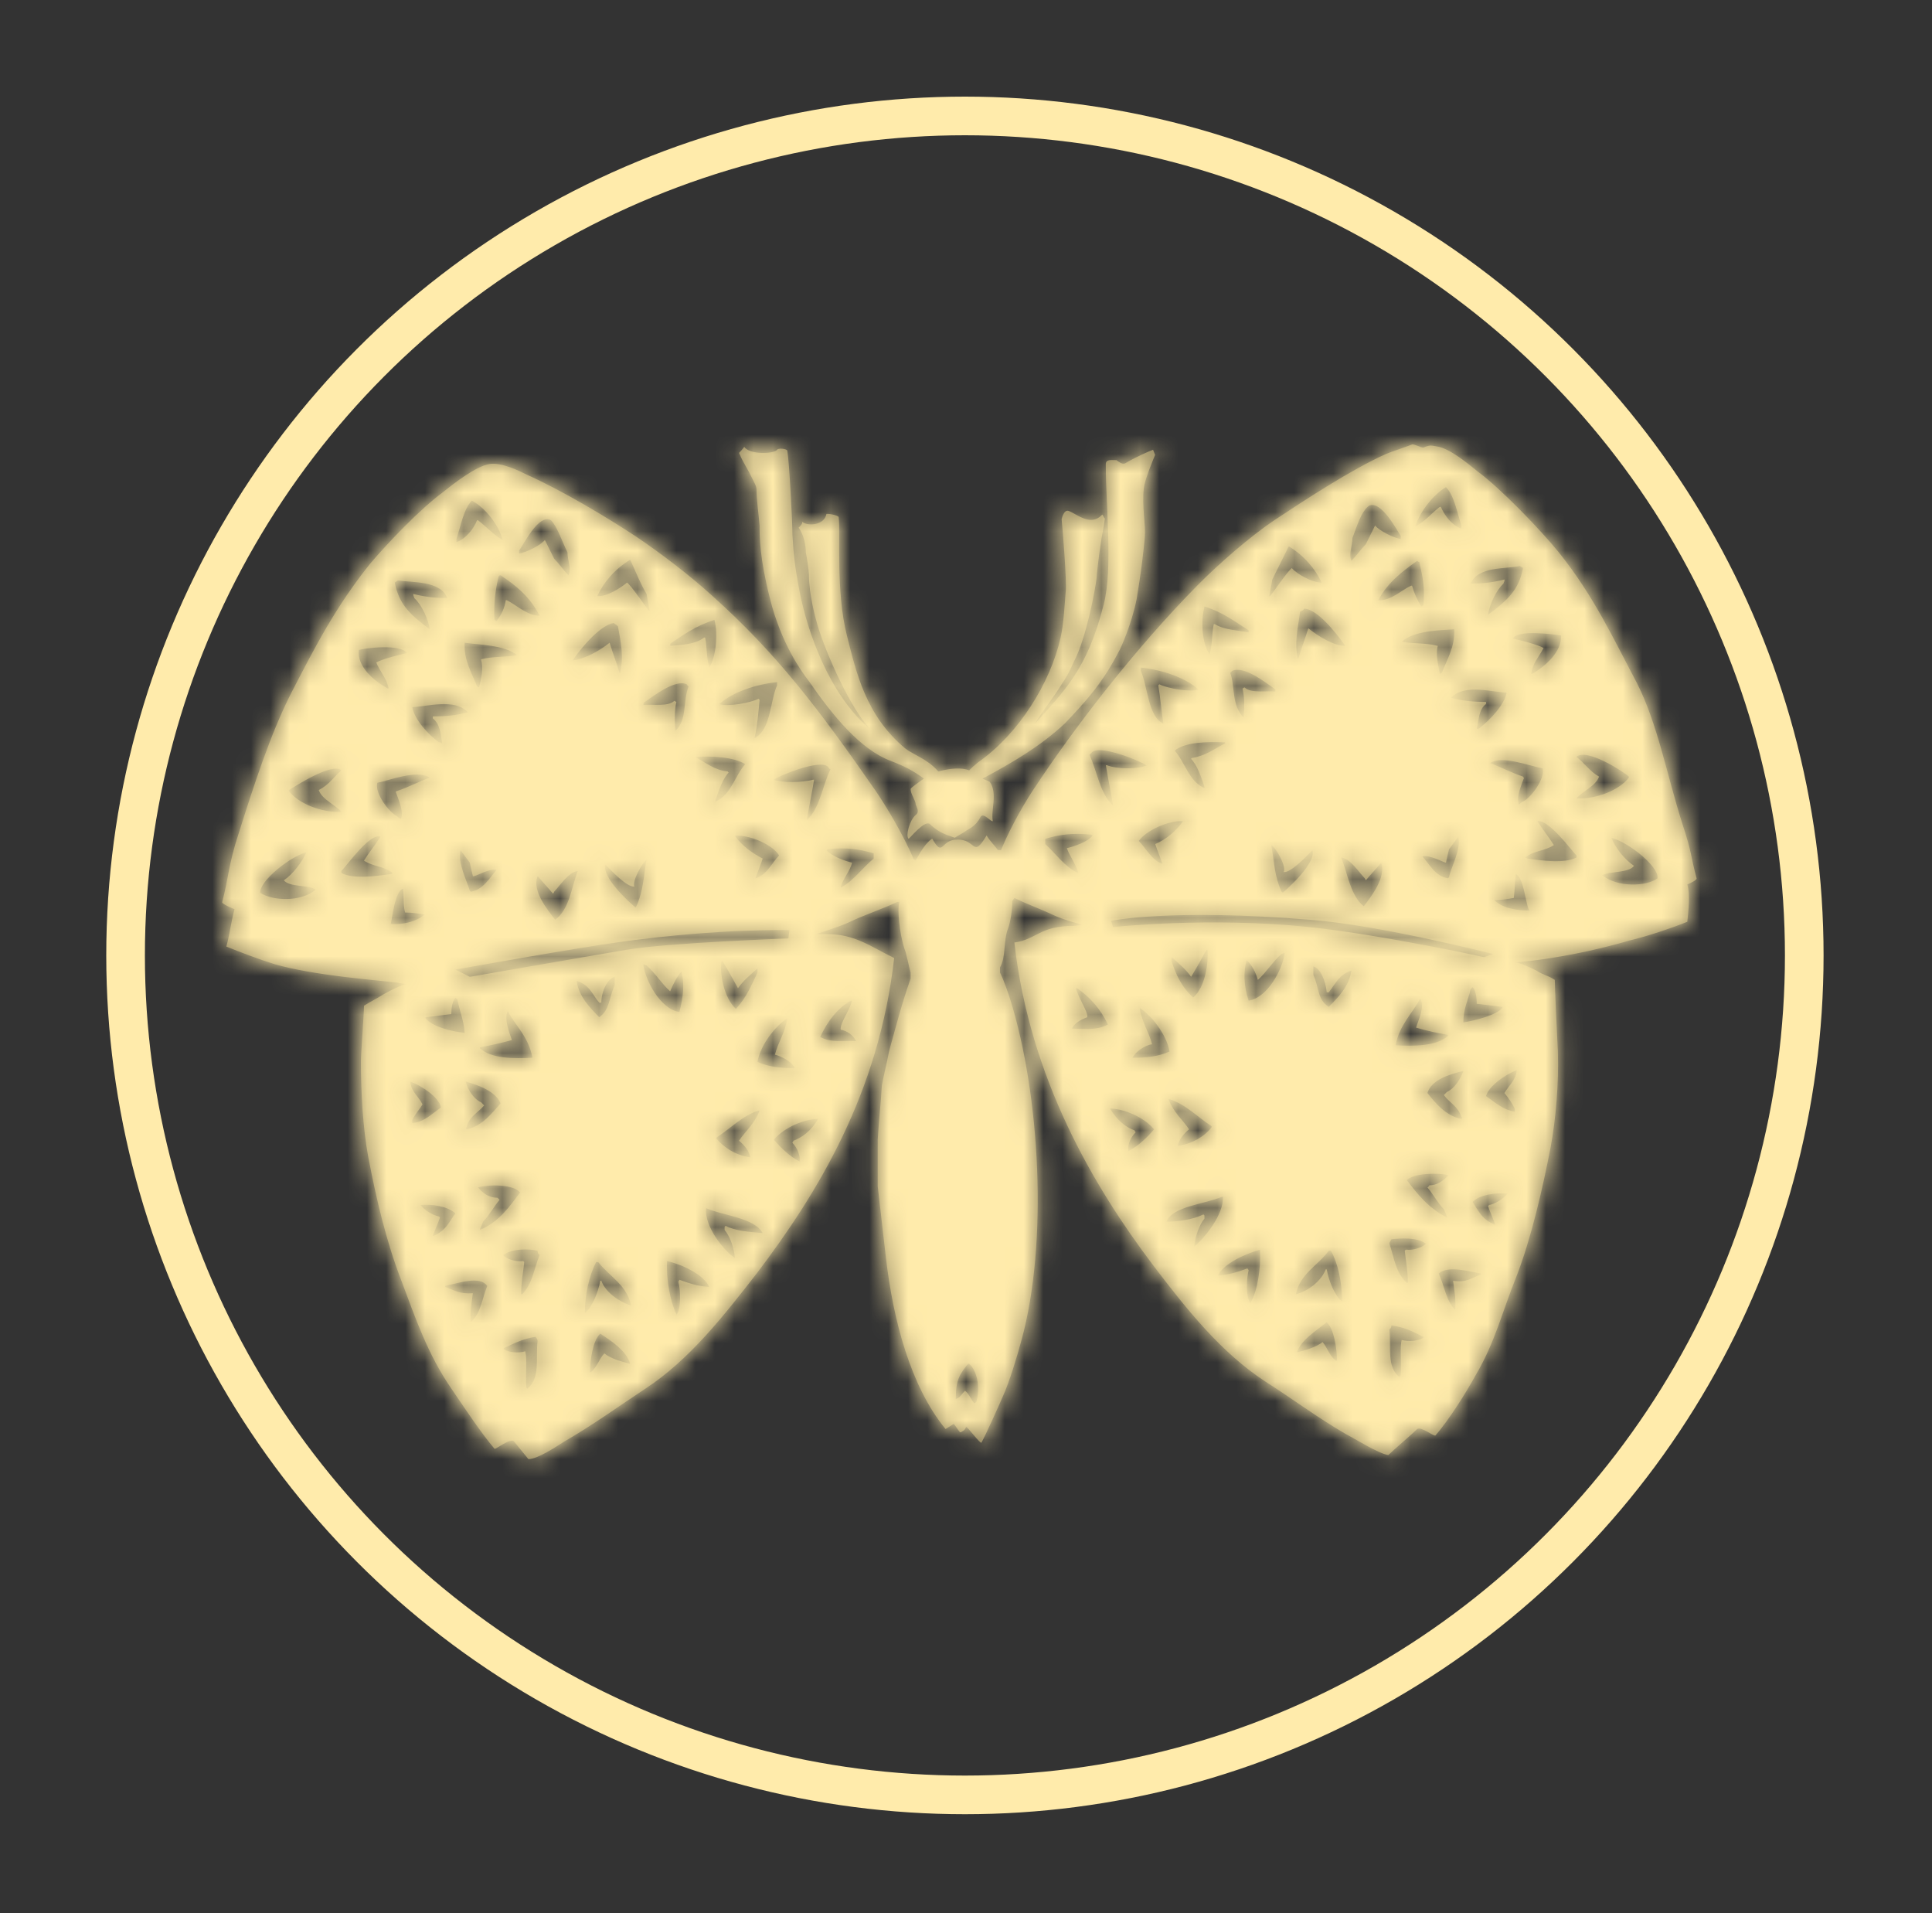
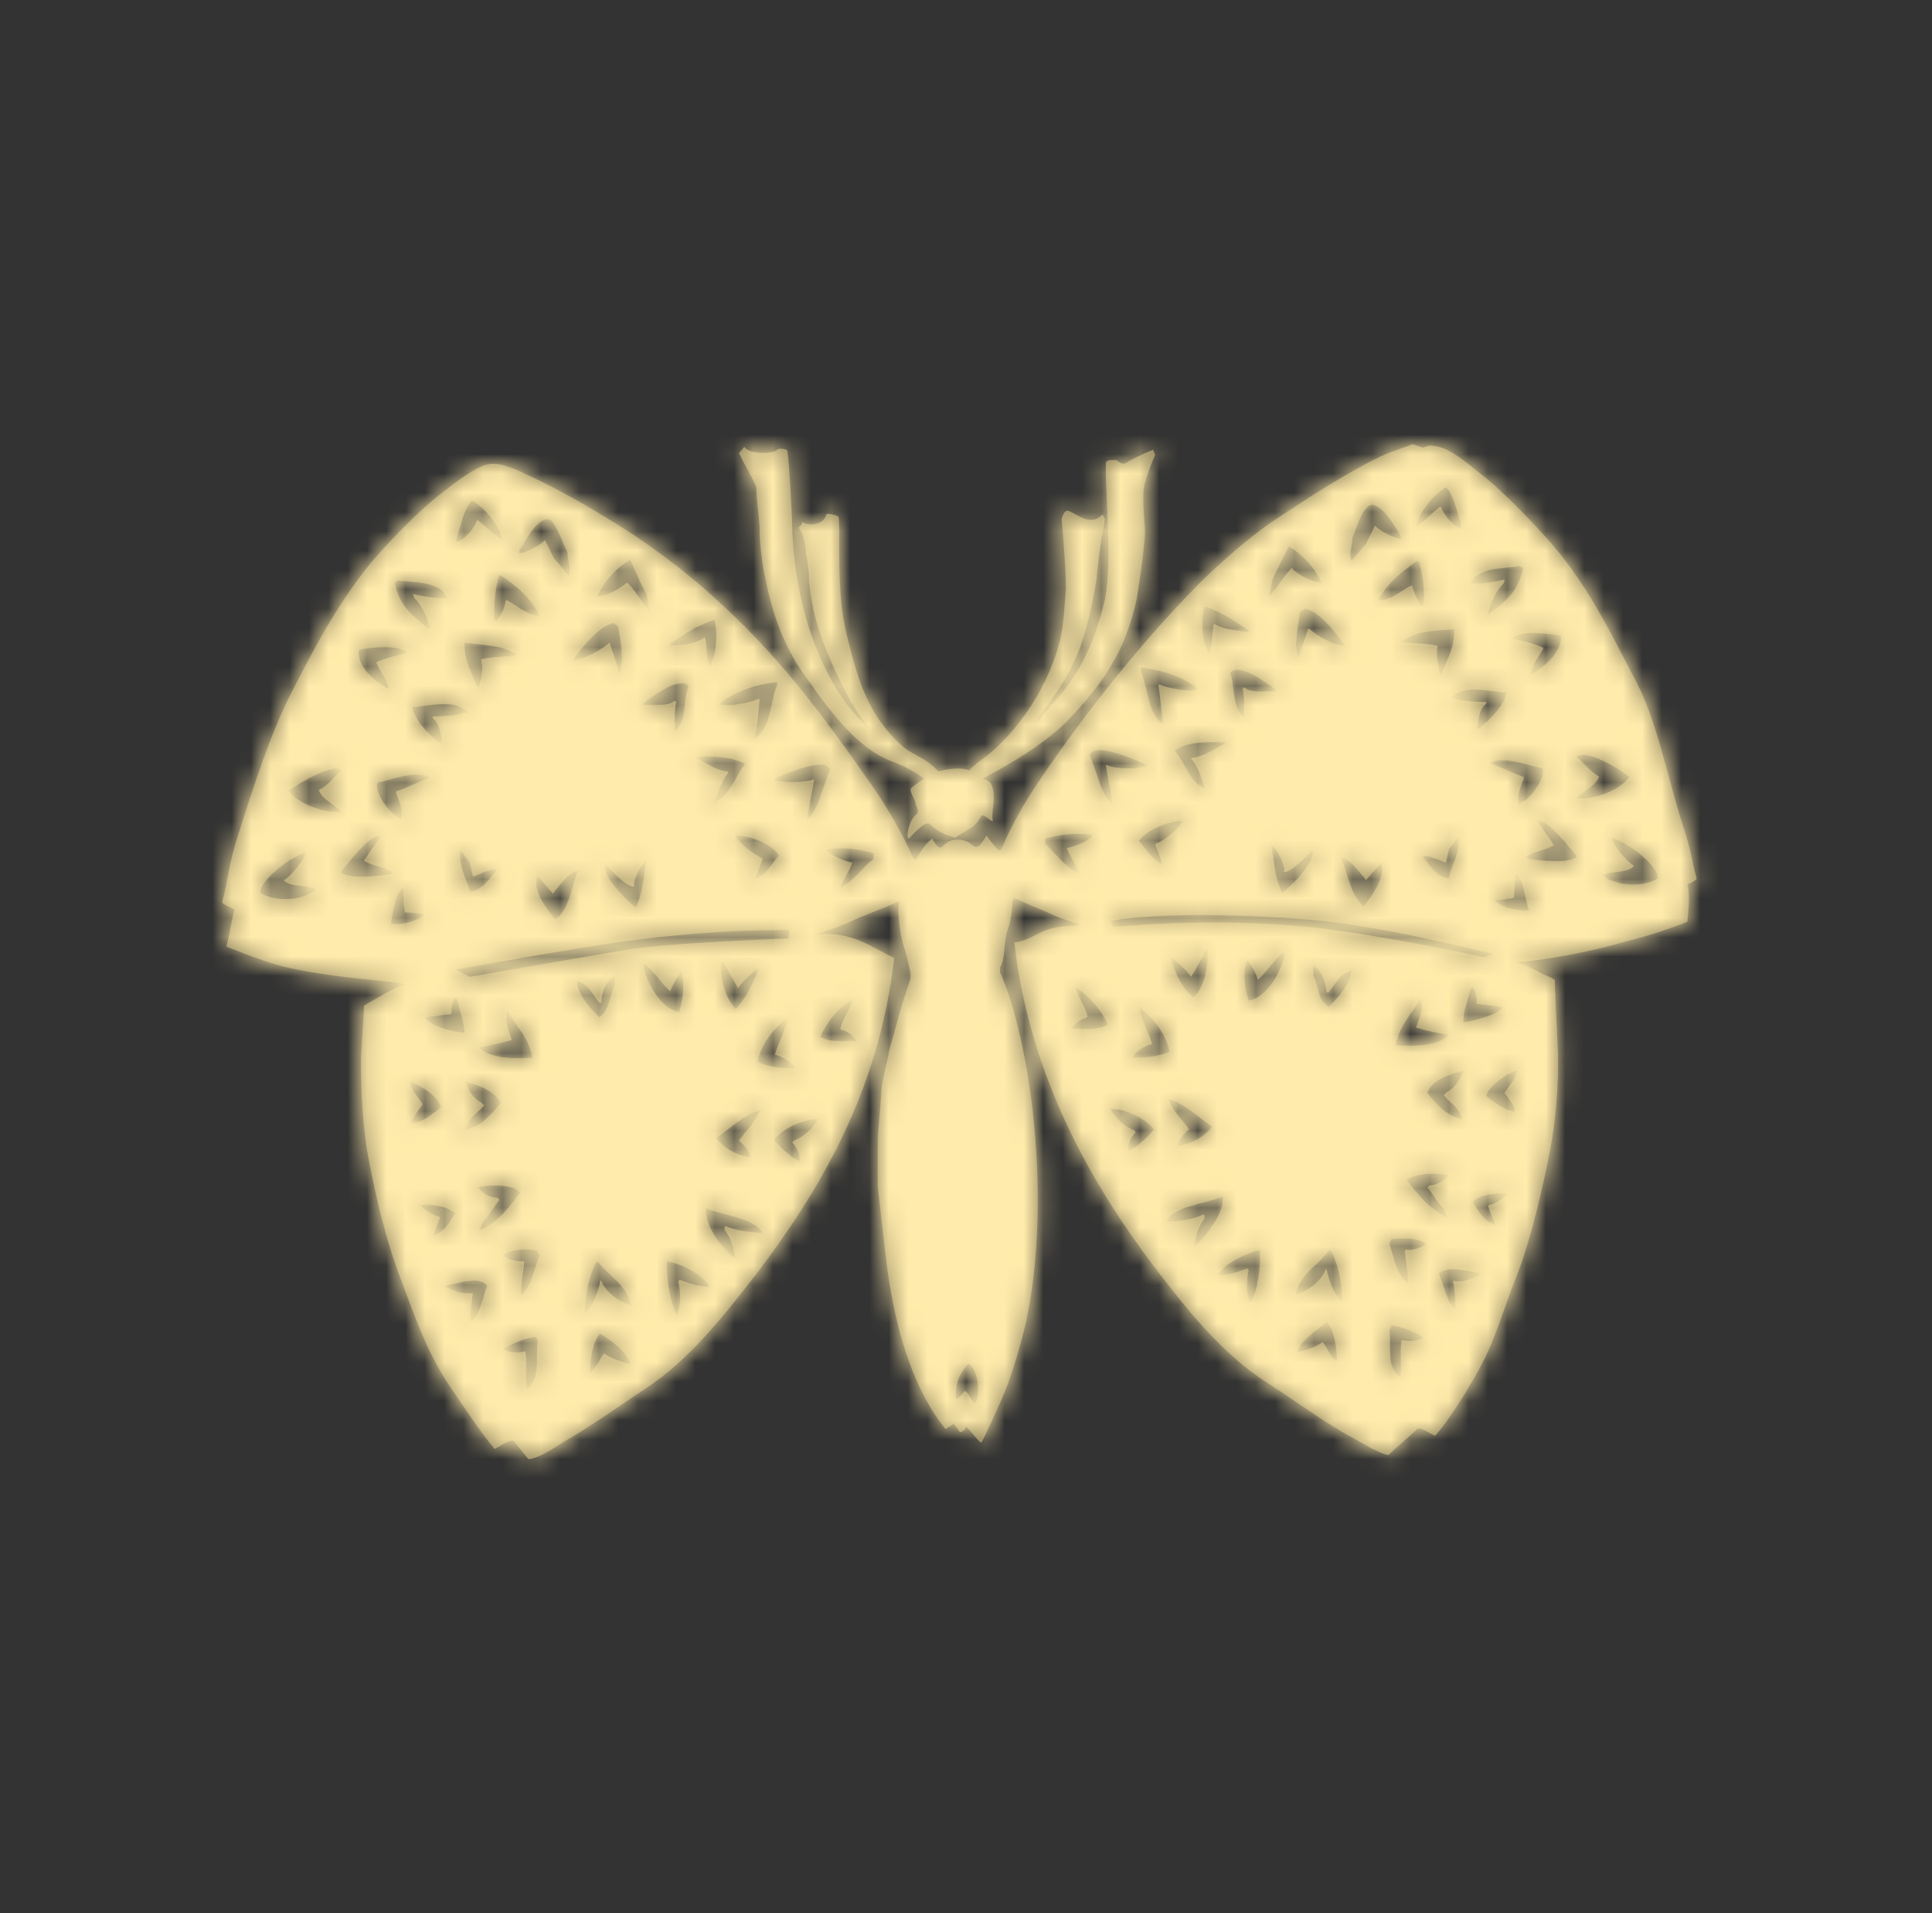
<svg xmlns="http://www.w3.org/2000/svg" xmlns:xlink="http://www.w3.org/1999/xlink" version="1.1" viewBox="0 0 100 99">
  <rect x="0" y="0" width="100" height="99" fill="#333333" stroke="none" />
  <defs>
    <mask id="a">
      <use fill="#FFF" fill-rule="evenodd" xlink:href="#b" />
    </mask>
    <path id="b" d="M47.326 40.298c-.585-.43-1.01-.644-1.702-.913 -1.595-.591-3.031-2.362-4.255-4.134 -.372-.483-1.436-1.933-2.021-4.295 -.532-2.094-.532-3.168-.532-3.759 -.053-.644-.16-1.342-.16-1.879 0-.161-.106-.322-.372-.859 -.266-.483-.372-.644-.532-1.02 0 0 .266-.269.266-.322 .266.429 1.542.376 1.702.161 .053-.107.532-.054.532.054 .106.591.266 3.758.266 4.349 .053.966.106 1.557.372 2.953 .425 2.148 1.542 5.262 3.563 7.034 0-.054-.053-.054-.053-.107 -1.01-1.128-2.34-4.188-2.659-5.477 0 0-.372-1.289-.372-2.362 0-.161-.106-.913-.16-1.128 0-.107 0-.752-.372-1.289 0 0 .266-.215.16-.322 .266.268 1.17.215 1.276-.376 0-.054.638.054.638.161 .106.859-.16 3.812.425 6.121 .479 1.879.957 4.134 3.031 5.853 .425.322 1.117.537 1.649 1.127l.053.054c.585-.161 1.223-.215 1.595-.054l.053-.054c.106-.107.16-.161.425-.376 2.074-1.45 3.723-4.081 4.255-6.443 .16-.698.213-1.772.266-2.416 .053-.537-.16-3.222-.213-3.705 0 0 .106-.537.372-.43 .425.161 1.117.805 1.702.215 .053-.107.106.161.16.161v.054c-.053.429-.16.859-.213 1.289 -.106.644-.213 1.664-.213 1.772 -.053.483-.532 3.114-1.17 4.295 -.213.483-.372.805-.638 1.181 -.425.698-.957 1.342-1.383 2.04 1.489-1.665 2.712-2.792 3.563-6.175 .479-1.879.106-5.047.106-7.249 0-.269.266-.215.532-.215 0-.054.266.268.479.161 .532-.322 1.276-.644 1.436-.698l.106.268s-.532 1.235-.585 1.718c-.106.966.106 1.933.053 2.523 -.16 1.772-.425 3.168-.425 3.221 -.266 1.342-.851 2.577-.851 2.577 -.904 1.772-1.755 2.685-2.872 3.866 -1.276 1.181-2.659 1.987-4.148 2.792l-.106.054c.106.054.266.107.372.161 .425.591.053 1.45.16 2.04 -.106.054-.479-.483-.638-.215 -.266.537-.691.644-.798.752 -.16.107-.372.215-.532.322 -.266-.107-.798-.215-1.276-.698 -.266-.269-1.064.752-1.117.752 -.16-.161.053-.967.372-1.235 .213-.161.053-.376 0-.537 0-.215-.266-.537-.266-.805 .053-.107.479-.376.532-.43ZM23.82 50.553s5.85-1.02 8.084-1.396c2.18-.376 8.403-.591 8.403-.591l.053-.43s-3.457-.107-8.615.591c-2.393.322-8.669 1.45-8.669 1.45Zm52.969-1.181s-5.903-1.503-9.466-1.772c-7.233-.591-10.317.054-10.317.054l.106.322s4.999-.537 10.158 0c3.935.429 9.041 1.557 9.041 1.557Zm-23.187-5.691c.532.483 1.01 1.181 1.702 1.503 0 0 0 0 0-.054 -.16-.483-.425-.805-.585-1.235 .425-.107 1.064-.322 1.329-.644 0 0 0-.054-.053-.054 -.957-.107-1.702 0-2.393.215Zm2.287-4.618c.425.913.532 1.987 1.223 2.631 -.106-.698-.266-1.396-.372-2.094h.053c.532.215 1.649.215 2.074 0h-.053c-.16-.161-2.446-1.128-2.819-.644 -.053.054-.053.054-.106.107Zm2.659-4.349c.372.859.372 2.362 1.17 2.738 -.106-.644-.16-1.396-.266-1.987 0 0 0 0 .053-.054 .425.215 1.595.429 2.074.268h-.053c-.638-.591-1.861-1.02-2.978-1.128Zm-.106 8.806c.372.376.691 1.02 1.223 1.181 -.106-.322-.266-.698-.372-1.02 .532-.215 1.117-.698 1.436-1.181 -.745-.054-1.915.483-2.287 1.02Zm1.861-4.671c.532.591.745 1.611 1.542 1.933 0 0 0 0 0-.054 -.16-.483-.372-1.128-.691-1.45 0 0 0-.054.053-.054 .691-.107 1.17-.483 1.702-.752 0 0 0 0 0-.054 -.904-.054-2.127 0-2.606.429Zm2.872-4.027c.266.698.053 1.664.691 2.309 .053-.537.053-1.02-.053-1.503 .053 0 .053-.054.106-.054 .319.322 1.17.161 1.595.215v-.107c-.585-.43-1.649-1.235-2.234-.967 -.053.054-.053.054-.106.107Zm-1.33-3.436c-.213.805-.106 1.987.266 2.47 .16-.591.106-1.074.213-1.557h.053c.532.322 1.276.322 1.755.429v-.107c-.691-.43-1.276-.913-2.287-1.235Zm4.946.268c-.106.859-.319 1.611-.106 2.47 .16-.537.372-1.074.532-1.611 .532.429 1.329.913 1.915.913 -.532-.752-1.436-1.879-2.127-1.933 -.053.107-.106.107-.213.161Zm-1.436-1.665c-.053.268-.106.591-.16.859h.053c.16-.215.904-1.289 1.117-1.45 .266.322 1.064.752 1.542.752 -.319-.698-.904-1.396-1.702-1.879 0 .054-.053.054-.053.107 -.266.537-.532 1.074-.798 1.611Zm-.053 13.745c.16.913.16 1.611.532 2.416 0 0 .053 0 .053.054 .266-.215 1.755-1.557 1.542-2.201 -.266.268-1.117 1.181-1.489 1.127 .16-.269-.372-1.235-.638-1.396Zm4.201-15.893c0 .376-.213.859-.053 1.181 .266-.269.479-.591.745-.859 .16-.322.319-.644.479-.967 .213.268.957.644 1.329.698v-.161c-.16-.215-1.01-1.879-1.649-1.557 -.425.322-.638 1.127-.851 1.664Zm-.585 16.537c.319.752.479 1.987 1.17 2.523 .372-.483 1.17-1.503.904-2.255 -.266.322-.532.591-.798.913 0-.054-.053-.054-.053-.107 -.319-.322-.745-1.02-1.223-1.074Zm1.915-13.316c.638.054 1.223-.537 1.702-.752h.053c.106.376.266.752.479 1.074 .053 0 .053-.054.106-.054 .106-.859-.053-1.557-.213-2.255 -.053 0-.053 0-.106-.054 -.745.537-1.489 1.074-2.021 2.04Zm1.915-3.812c.532-.269.851-.698 1.276-1.02h.053c.213.483.585.966 1.064 1.127v-.161c-.213-.644-.372-1.557-.798-1.987 -.638.376-1.33 1.235-1.595 2.04Zm.372 17.074c.372.376.638 1.02 1.329 1.127l.053-.054c.106-.537.638-1.45.479-2.094 -.16.215-.319.429-.479.644 -.053.215-.106.429-.16.698 -.106 0-.851-.43-1.223-.322Zm1.489-8.215c.585.161 1.117.215 1.808.215v.107c-.372.268-.372.805-.479 1.289 .053 0 .106 0 .16-.054 .532-.43 1.276-1.181 1.383-1.826 -.691 0-2.18-.483-2.872.268Zm2.021 3.383c.585.215 1.064.483 1.702.698 0 0 0 .054.053.054 -.106.322-.425.966-.266 1.396 .053-.054.106-.107.213-.161 .372-.161 1.17-1.181 1.01-1.718 -.638-.107-2.127-.698-2.712-.269Zm-4.574-6.282c.532.107 1.276.054 1.861.215 -.106.429 0 .859.106 1.45 .053 0 .053-.054.106-.054 .266-.698.691-1.342.638-2.255 -.691.054-2.074.054-2.712.644Zm5.903 12.027c-.053.376-.053.859-.106 1.235 -.319.054-.638.107-1.01.107 .425.429 1.17.537 1.755.537h.053c-.213-.43-.266-1.665-.691-1.879Zm1.117-2.738c.266.429.585.805.851 1.235 -.479.322-1.01.268-1.489.644 .053 0 .106.054.106.054 .798.107 1.915.268 2.553-.054v-.107c-.266-.269-1.436-1.879-2.021-1.772Zm-3.457-12.296c.585 0 1.117-.054 1.755-.215v.054c0 .054-.053.107-.053.161 -.372.322-.745 1.127-.798 1.611 1.01-.752 1.595-1.289 1.808-2.416 -.053-.054-.106-.054-.16-.107 -.691.161-2.18 0-2.553.913Zm6.807 15.088c.798.644 2.287.591 2.872.161 .053-.644-1.542-1.879-2.393-2.094 .213.537.691 1.127 1.17 1.45 -.266.376-1.223.268-1.649.483Zm-4.627-12.242c.319.054 1.329.322 1.595.483 -.213.429-.585.805-.638 1.342h.053c.638-.376 1.542-1.128 1.489-1.987 -.372-.054-2.234-.322-2.5.161Zm3.297 6.121c.425.322.691.752 1.17 1.02 -.16.483-.851.752-1.17 1.127 1.01.054 2.234-.43 2.712-1.074v-.054c-.213-.215-2.18-1.503-2.712-1.02Zm-36.376 4.993c-.691-.215-1.436-.322-2.393-.215 0 0 0 .054-.053.054 .319.322.904.537 1.329.644 -.106.429-.425.752-.585 1.235v.054c.691-.376 1.117-1.02 1.702-1.503 0-.107 0-.161 0-.269Zm-2.34-4.457c-.372-.483-2.659.483-2.819.644h-.053c.425.161 1.542.161 2.074 0h.053c-.106.698-.266 1.396-.372 2.094 .691-.644.798-1.772 1.223-2.631 -.106-.054-.106-.107-.106-.107Zm-2.659-4.403c-1.117.107-2.34.537-2.978 1.127h-.053c.479.161 1.649-.054 2.074-.269 0 0 0 0 .053.054 -.053.537-.106 1.289-.266 1.987 .851-.43.798-1.879 1.17-2.738 0-.054 0-.107 0-.161Zm-2.18 7.947c.319.483.904.913 1.436 1.181 -.106.322-.266.698-.372 1.02 .585-.161.851-.805 1.223-1.181 -.319-.537-1.489-1.074-2.287-1.02Zm-2.074-4.081c0 .054 0 .054 0 0 .532.268 1.01.698 1.702.752 0 0 0 .054.053.054 -.319.322-.532.966-.691 1.45v.054c.798-.322 1.01-1.342 1.542-1.933 -.585-.376-1.755-.43-2.606-.376Zm-.425-3.759c-.585-.269-1.702.591-2.234.966v.107c.425-.054 1.276.107 1.595-.215 .053 0 .053.054.106.054 -.106.483-.106.966-.053 1.503 .638-.591.372-1.557.691-2.309 -.053 0-.053-.054-.106-.107Zm-.851-2.094v.107c.532-.054 1.276-.054 1.755-.43h.053c.106.537.053.966.213 1.557 .319-.483.479-1.665.266-2.47 -1.01.322-1.649.805-2.287 1.235Zm-2.925-1.074c-.691.107-1.649 1.235-2.127 1.933 .585-.054 1.383-.483 1.915-.913 .16.537.372 1.074.532 1.611 .213-.859.053-1.665-.106-2.47 -.053-.054-.16-.107-.213-.161Zm.904-3.168c0-.054-.053-.054-.053-.107 -.798.483-1.383 1.181-1.702 1.879 .479.054 1.223-.43 1.542-.698 .213.161.957 1.235 1.117 1.45h.053c-.053-.269-.106-.591-.16-.859 -.319-.537-.532-1.074-.798-1.665Zm.16 16.806c-.372.054-1.223-.859-1.489-1.128 -.213.644 1.276 1.987 1.542 2.201 0 0 .053 0 .053-.054 .372-.805.372-1.557.532-2.416 -.213.161-.745 1.074-.638 1.396Zm-4.308-18.954c-.638-.376-1.436 1.289-1.649 1.557v.161c.372-.054 1.117-.43 1.329-.698 .16.322.319.644.479.966 .266.268.479.591.745.859 .16-.322-.053-.805-.053-1.181 -.266-.537-.532-1.342-.851-1.665Zm.16 19.222c0 .054-.053.054-.053.107 -.266-.322-.532-.591-.798-.913 -.319.752.532 1.772.904 2.255 .745-.537.851-1.718 1.17-2.524 -.479.054-.957.805-1.223 1.074ZM25.413 29.772c-.053 0-.053 0-.106.054 -.16.698-.266 1.396-.213 2.255 .053 0 .053.054.106.054 .266-.322.425-.698.479-1.074h.053c.532.268 1.064.805 1.702.805 -.532-1.02-1.223-1.557-2.021-2.094Zm-1.489-3.866c-.425.429-.585 1.342-.798 1.987v.161c.479-.161.904-.698 1.064-1.128h.053c.425.322.798.752 1.276 1.02 -.213-.805-.904-1.665-1.595-2.04Zm.053 19.437c-.053-.215-.106-.43-.16-.698 -.16-.215-.319-.43-.479-.644 -.16.644.319 1.557.479 2.094l.053.054c.638-.107.957-.698 1.329-1.128 -.372-.107-1.117.376-1.223.322Zm-3.138-8.752c.106.644.851 1.45 1.383 1.825 .053 0 .106 0 .16.054 -.053-.43-.106-1.02-.479-1.289v-.107c.691 0 1.223-.054 1.808-.215 -.691-.752-2.18-.269-2.872-.269Zm-1.808 3.92c-.16.537.638 1.557 1.01 1.718 .053.054.106.107.213.161 .16-.43-.16-1.074-.266-1.396 0 0 0-.054.053-.054 .638-.215 1.117-.483 1.702-.698 -.691-.43-2.127.161-2.712.268Zm4.52-7.249c-.053.913.372 1.557.638 2.255 .053 0 .053.054.106.054 .16-.591.213-1.02.106-1.45 .585-.161 1.329-.107 1.861-.215 -.638-.537-2.021-.537-2.712-.644Zm-3.829 14.551c.585.054 1.329-.107 1.755-.483 -.319-.054-.638-.107-1.01-.107 -.106-.376-.053-.859-.106-1.235 -.425.161-.532 1.396-.638 1.825Zm-2.553-2.738v.107c.638.322 1.755.161 2.553.054 .053 0 .106-.054.106-.054 -.479-.376-1.01-.322-1.489-.644 .266-.43.585-.805.851-1.235 -.532-.215-1.702 1.45-2.021 1.772Zm2.925-15.034c-.053.054-.106.054-.16.107 .213 1.127.798 1.664 1.808 2.416 -.053-.483-.425-1.289-.798-1.611 0-.054-.053-.107-.053-.161 0 0 0 0 0-.054 .638.161 1.223.215 1.755.215 -.319-.913-1.861-.805-2.553-.913Zm-5.903 15.517c.479-.322.957-.967 1.17-1.45 -.851.215-2.446 1.503-2.393 2.094 .638.429 2.127.483 2.872-.161 -.372-.269-1.33-.107-1.649-.483Zm3.882-11.92c-.106.859.798 1.611 1.489 1.987h.053c-.106-.537-.479-.913-.638-1.342 .266-.161 1.276-.43 1.595-.483 -.319-.483-2.18-.269-2.5-.161Zm-3.616 7.248v.054c.479.644 1.702 1.127 2.712 1.074 -.319-.376-1.01-.644-1.17-1.128 .532-.269.798-.698 1.17-1.02 -.479-.43-2.446.859-2.712 1.02Zm40.524 12.349c.638 0 1.276.107 1.861-.215 -.372-.805-.957-1.45-1.595-1.879 0 0 0 0-.053 0 .106.483.638 1.235.585 1.503 -.319.107-.691.322-.798.591Zm2.925 6.336c.532-.269 1.01-.752 1.329-1.128 -.532-.644-1.595-1.074-2.287-1.074 .372.591.798.966 1.276 1.127 0 .054.053.054.053.107 -.266.268-.425.644-.372.966Zm.213-4.832c.691 0 1.329-.054 1.915-.322 -.16-.913-.957-1.879-1.542-2.255 .106.752.479 1.235.638 1.879 -.372.054-.851.376-1.01.698Zm2.34 4.564c.745-.107 1.383-.483 1.755-.967 0 0 0 0 0-.054 -.745-.483-1.33-1.128-2.18-1.396 0 0 0 0-.053 0 .266.698.745 1.074 1.064 1.557 -.266.215-.532.537-.585.859Zm-.585 3.92c.585 0 1.383-.107 1.915-.376l.053.054v.161c-.266.322-.479.913-.532 1.45 .532-.43 1.542-1.665 1.489-2.577 0 0 0 0-.053 0 -.851.376-2.553.483-2.872 1.289Zm2.659 2.792c.585-.054.957-.161 1.542-.376 0 .054.053.054.053.107 -.106.376-.16 1.396.106 1.718v-.054c.372-.644.532-1.826.479-2.738 -.745.215-1.861.698-2.18 1.342Zm-1.276-14.39c.638-.537.798-1.826.745-2.47h-.053c-.266.483-.532.966-.798 1.396 -.266-.376-.585-.644-1.01-1.02v.054 .161c.213.644.479 1.289 1.117 1.879ZM66.628 69.987c.425-.107 1.01-.269 1.329-.537 .266.322.372.752.691.966h.053c0-.644-.16-1.665-.532-1.987 -.532.429-1.33.913-1.542 1.557Zm-.053-3.007c.638-.161 1.329-.698 1.542-1.289h.053c.106.591.425 1.396.798 1.664 0-.967-.213-1.987-.585-2.631h-.106c-.532.752-1.489 1.181-1.702 2.255Zm-2.446-15.195c1.01-.161 1.755-1.665 1.861-2.416 0 0 0 0 0-.054 -.053 0-.106.054-.16.054 -.479.429-.798.966-1.223 1.342 -.106-.376-.319-.805-.585-1.02 -.16.591-.16 1.289.106 2.094Zm3.35-1.342c.319.752.213 1.289.798 1.664 .479-.483 1.064-1.074 1.17-1.879 -.638.215-.798.644-1.17 1.127H68.17c-.053-.591-.319-1.235-.691-1.342v.054Zm3.935 18.363c.106.913-.16 1.933.532 2.47 0-.054 0-.054.053-.107 .053-.644-.053-1.45.053-1.826 .372.107.851.054 1.117-.107 0 0 0 0 0-.054 -.638-.322-.957-.483-1.649-.591 0 .107-.053.161-.106.215Zm0-4.457c.266.805.319 1.503.904 2.04h.053c0-.644-.106-1.128-.16-1.665 0 0 0 0 .053-.054 .372.054.851-.107 1.064-.322h-.053c-.425-.322-1.276-.269-1.755-.215 -.053.107-.106.161-.106.215Zm.904-3.275c.532.698 1.117 1.45 2.074 1.933 0 0 0 0 0-.054 -.053-.107-.106-.269-.16-.376 -.319-.322-.532-.752-.851-1.128 .053 0 .053-.054.106-.107 .372 0 .691-.215.957-.483 0 0 0 0 0-.054 -.532-.107-1.755-.107-2.127.268Zm1.649 4.832c.319.698.372 1.396.851 1.879 .053-.591-.053-1.02-.106-1.503 .745.107.957-.161 1.436-.322v-.054c-.638-.107-1.702-.43-2.18 0Zm-2.234-11.812c.904.054 2.127.054 2.712-.483 0 0 0 0 0-.054 -.585-.107-1.117-.215-1.649-.376 .106-.376.479-1.074.213-1.503 -.425.805-1.064 1.342-1.276 2.416Zm1.649 2.47c.425.537.957 1.181 1.755 1.342 0 0 0 0 .053-.054l-.053-.054c-.16-.537-.638-.752-.904-1.128 .053-.054.106-.107.16-.161 .372-.161.691-.644.851-1.074 0 0 0 0-.053 0 -.638.161-1.595.429-1.808 1.127Zm2.34 5.638c.319.483.479.913 1.17 1.181 -.106-.322-.266-.644-.372-.967l.053-.054c.319-.054.745-.322.957-.591 -.638-.054-1.436.054-1.808.429Zm-.479-9.289c.638-.107 1.702-.376 2.021-.752 0 0 0 0 0-.054 -.425-.054-.904-.107-1.33-.161 0-.376-.053-.698-.213-.859 -.053.054-.053.054-.106.107 -.106.537-.372.966-.372 1.718Zm1.17 3.812c.479.322.851.698 1.489.805v-.161c-.16-.322-.319-.537-.532-.805 .213-.376.585-.644.638-1.181 -.585.215-1.436.805-1.595 1.342Zm-33.398-3.436c-.053-.322.479-1.02.585-1.503 0 0 0 0-.053 0 -.691.376-1.223 1.074-1.595 1.879 .585.322 1.223.161 1.861.215 -.16-.322-.479-.537-.798-.591Zm-2.5 5.853c0-.054.053-.054.053-.107 .425-.161.904-.483 1.276-1.128 -.691 0-1.755.429-2.287 1.074 .319.376.798.859 1.329 1.127 .053-.269-.106-.698-.372-.967Zm-.904-4.564c.16-.644.532-1.128.638-1.879 -.585.376-1.383 1.342-1.542 2.255 .585.268 1.223.322 1.915.322 -.106-.322-.638-.591-1.01-.698Zm-1.861 4.456c.319-.483.798-.859 1.064-1.557 0 0 0 0-.053 0 -.851.268-1.436.913-2.18 1.396v.054c.372.429.957.859 1.755.966 -.053-.322-.319-.644-.585-.859Zm-1.702 3.49c-.106.913.904 2.201 1.489 2.577 -.053-.591-.266-1.128-.532-1.45v-.161l.053-.054c.479.268 1.276.322 1.915.376 -.425-.805-2.127-.913-2.925-1.289Zm-2.021 2.738c-.053.913.16 2.094.479 2.738v.054c.266-.322.213-1.342.106-1.718 0-.054.053-.054.053-.107 .585.215.957.322 1.542.376 -.266-.644-1.436-1.181-2.18-1.342Zm4.68-14.927v-.161s0 0 0-.054c-.425.376-.745.644-1.01 1.02 -.266-.483-.532-.967-.798-1.396h-.053c-.106.591.106 1.879.745 2.47 .585-.644.798-1.235 1.117-1.879ZM30.57 69.02c-.372.322-.532 1.342-.532 1.987h.053c.319-.269.425-.698.691-.967 .319.268.904.429 1.329.537 -.16-.644-.957-1.181-1.542-1.557Zm-.106-3.705h-.106c-.372.698-.585 1.718-.585 2.631 .372-.269.691-1.074.798-1.665h.053c.213.591.904 1.074 1.542 1.289 -.213-1.074-1.117-1.503-1.702-2.255Zm4.308-15.034c-.213.215-.425.644-.585 1.02 -.425-.376-.745-.913-1.223-1.342 -.053 0-.106-.054-.16-.054v.054c.106.752.851 2.255 1.861 2.416 .213-.805.266-1.503.106-2.094Zm-3.457.322v-.054c-.372.107-.691.752-.691 1.342h-.106c-.372-.43-.479-.913-1.17-1.128 .106.805.691 1.396 1.17 1.879 .532-.376.479-.913.798-1.665Zm-4.095 18.578c-.638.107-.957.268-1.649.591v.054c.266.161.745.215 1.117.107 .106.429 0 1.235.053 1.825 0 .054 0 .054.053.107 .691-.537.425-1.611.532-2.47 0-.054-.053-.161-.106-.215Zm.106-4.457c-.479-.107-1.33-.107-1.755.215h-.053c.213.215.638.376 1.064.322 0 0 0 0 .053.054 -.053.537-.16 1.02-.16 1.664h.053c.532-.537.585-1.235.904-2.04 -.106-.054-.106-.161-.106-.215Zm-3.085-3.275c.266.322.585.537 1.01.537l.106.107c-.319.376-.532.805-.851 1.127 -.053.107-.106.268-.16.376v.054c1.01-.43 1.542-1.235 2.074-1.933 -.319-.43-1.595-.43-2.18-.269Zm-1.702 5.101v.054c.479.161.745.376 1.436.322 -.053.483-.16.913-.106 1.503 .532-.483.585-1.235.851-1.879 -.372-.537-1.436-.161-2.18 0Zm3.244-14.229c-.213.429.106 1.181.213 1.503 -.585.161-1.064.268-1.649.376v.054c.585.537 1.755.537 2.712.483 -.213-1.128-.904-1.665-1.276-2.416Zm-2.18 3.651c.106.429.425.913.798 1.074 .053.054.106.107.16.161 -.319.376-.798.591-.904 1.127l-.053.054s0 0 .053.054c.798-.161 1.276-.805 1.755-1.342 -.266-.644-1.223-.967-1.808-1.128Zm-2.34 6.389c.213.268.638.537.957.591l.053.054c-.106.322-.266.644-.372.966 .691-.269.851-.752 1.17-1.181 -.425-.376-1.223-.483-1.808-.43Zm1.915-10.631c-.053-.054-.053-.054-.106-.107 -.16.215-.213.537-.213.859 -.425.054-.904.107-1.33.161v.054c.319.429 1.383.698 2.021.752 -.053-.698-.266-1.128-.372-1.718Zm-2.446 4.242c.053.537.425.752.638 1.181 -.16.268-.372.483-.532.805v.161c.638-.054 1.01-.483 1.489-.805 -.106-.537-1.01-1.128-1.595-1.342ZM51.31 43.998c.532-1.289 1.329-2.631 1.808-3.329 1.915-2.9 5.105-7.088 8.403-10.416 1.064-1.074 2.659-2.47 3.935-3.329 1.542-1.02 3.989-2.631 5.797-3.436 .106-.054 1.064-.376 1.329-.483 .053-.054.479.161.585.161 .372-.161.425-.107.745-.054 .638.107 1.542.859 2.074 1.289 1.17.859 3.244 3.007 4.201 4.188 1.808 2.255 2.819 4.456 4.042 6.765 1.064 2.094 1.542 4.725 2.34 7.248 .532 1.611.425 1.664.745 2.846 .053.107-.479.322-.479.322 .16.537.053 1.396 0 1.933 -.798.322-2.074.752-2.978.966 -2.021.591-3.882.913-5.265 1.074 .319-.054-.372.054-.691.054 0 0 .266 0 1.117.429 .425.268.532.215.957.483 0 .376.106 2.577.16 3.705 .053 1.664-.106 3.49-.372 4.94 -.425 2.201-1.01 4.725-1.755 6.658 -.798 1.987-1.117 3.436-2.127 5.154 -.532.966-1.383 2.309-2.074 3.114 -.053.107-.745-.483-.957-.322 -.266.268-1.223 1.074-1.489 1.342 -.479-.054-1.755-.859-2.18-1.074 -1.489-.859-2.765-1.826-4.201-2.738 -2.287-1.503-4.042-3.705-5.797-6.014 -3.085-4.081-6.382-9.665-7.179-16.698 1.17-.161 1.276-.859 3.084-.859l.425-.054c-.532-.161-.957-.269-1.436-.483 -.798-.376-1.436-.591-2.074-.913l-.106.161c0 .483-.106 1.127-.213 1.396 -.266.698-.106 1.503-.425 2.04v.268c.213.429.372.913.532 1.396 1.542 4.94 1.968 12.564.585 17.611 -.213.805-.638 2.201-.957 2.899 -.16.376-.904 2.04-1.117 2.416 -.053.107-.745-.859-.798-.805 -.053.107-.053.161-.266.268h-.053c-.053-.054-.266-.376-.319-.43 0 0-.16.107-.425.268 -1.808-2.201-2.712-5.638-3.085-8.859 -.16-1.342-.266-2.362-.425-3.705v-2.416c.053-.913.16-1.879.213-2.792 .106-.591.266-1.181.372-1.772 .372-1.342.691-2.577 1.117-3.759v-.322c-.106-.376-.213-.967-.319-1.235 -.266-.805-.372-2.04-.266-2.416h-.106c-.798.376-1.649.644-2.553 1.074 -.479.215-1.17.429-1.649.591h.585c1.436 0 2.234.644 3.457 1.235 -.798 7.034-3.989 12.188-7.073 16.269 -1.755 2.255-3.51 4.51-5.797 6.013 -1.383.913-2.712 1.879-4.201 2.738 -.425.268-1.383.913-1.861.913 -.266-.322-.479-.591-.745-.913 -.16-.215-.957.429-1.01.376 -.691-.805-1.649-2.255-2.234-3.114 -1.223-1.772-1.861-3.651-2.606-5.638 -.745-1.933-1.276-4.134-1.702-6.389 -.266-1.45-.372-3.275-.372-4.886 0-.43.16-2.524.16-2.9 .425-.269.585-.322 1.01-.591 .851-.483 1.223-.537 1.223-.537 -.319 0-.691-.107-.372-.054 -1.383-.161-4.414-.376-6.488-.967 -.851-.269-1.702-.591-2.5-.913 .16-.537.266-1.396.425-1.933 0 0-.691-.269-.638-.376 .319-1.181.319-1.933.851-3.544 .798-2.524 1.649-5.155 2.712-7.249 1.223-2.362 2.287-4.457 4.095-6.712 .957-1.128 2.606-2.846 3.776-3.705 .532-.43 1.702-1.342 2.393-1.45 .638-.107 1.595.376 1.915.537 1.808.805 4.148 2.201 5.69 3.221 1.276.859 2.819 2.04 3.935 3.06 3.297 2.953 5.478 5.799 8.456 10.094 .479.698 1.436 2.255 1.968 3.544l.106.054c.266-.483.532-.913.851-1.128 .585 1.02.425.054 1.276.054 1.01-.054.798 1.02 1.542-.215 .16.268.425.537.585.752Zm-2.34 28.403c.213-.054.319-.269.479-.43 .213.161.319.483.479.644 .053 0 .053-.054.106-.054 .213-.752.053-1.611-.372-1.987h-.053c-.425.537-.638.805-.638 1.825Z" />
  </defs>
  <g transform="translate(.5 0)">
-     <circle cx="49.444" cy="49.444" r="43.444" fill="none" fill-rule="evenodd" stroke="#FFEBAB" stroke-width="2" />
    <use fill="#8C815E" xlink:href="#b" />
    <g mask="url(#a)">
      <circle cx="44.5" cy="44.5" r="44.5" fill="#FFEBAB" fill-rule="evenodd" transform="translate(5 5)" />
    </g>
  </g>
</svg>